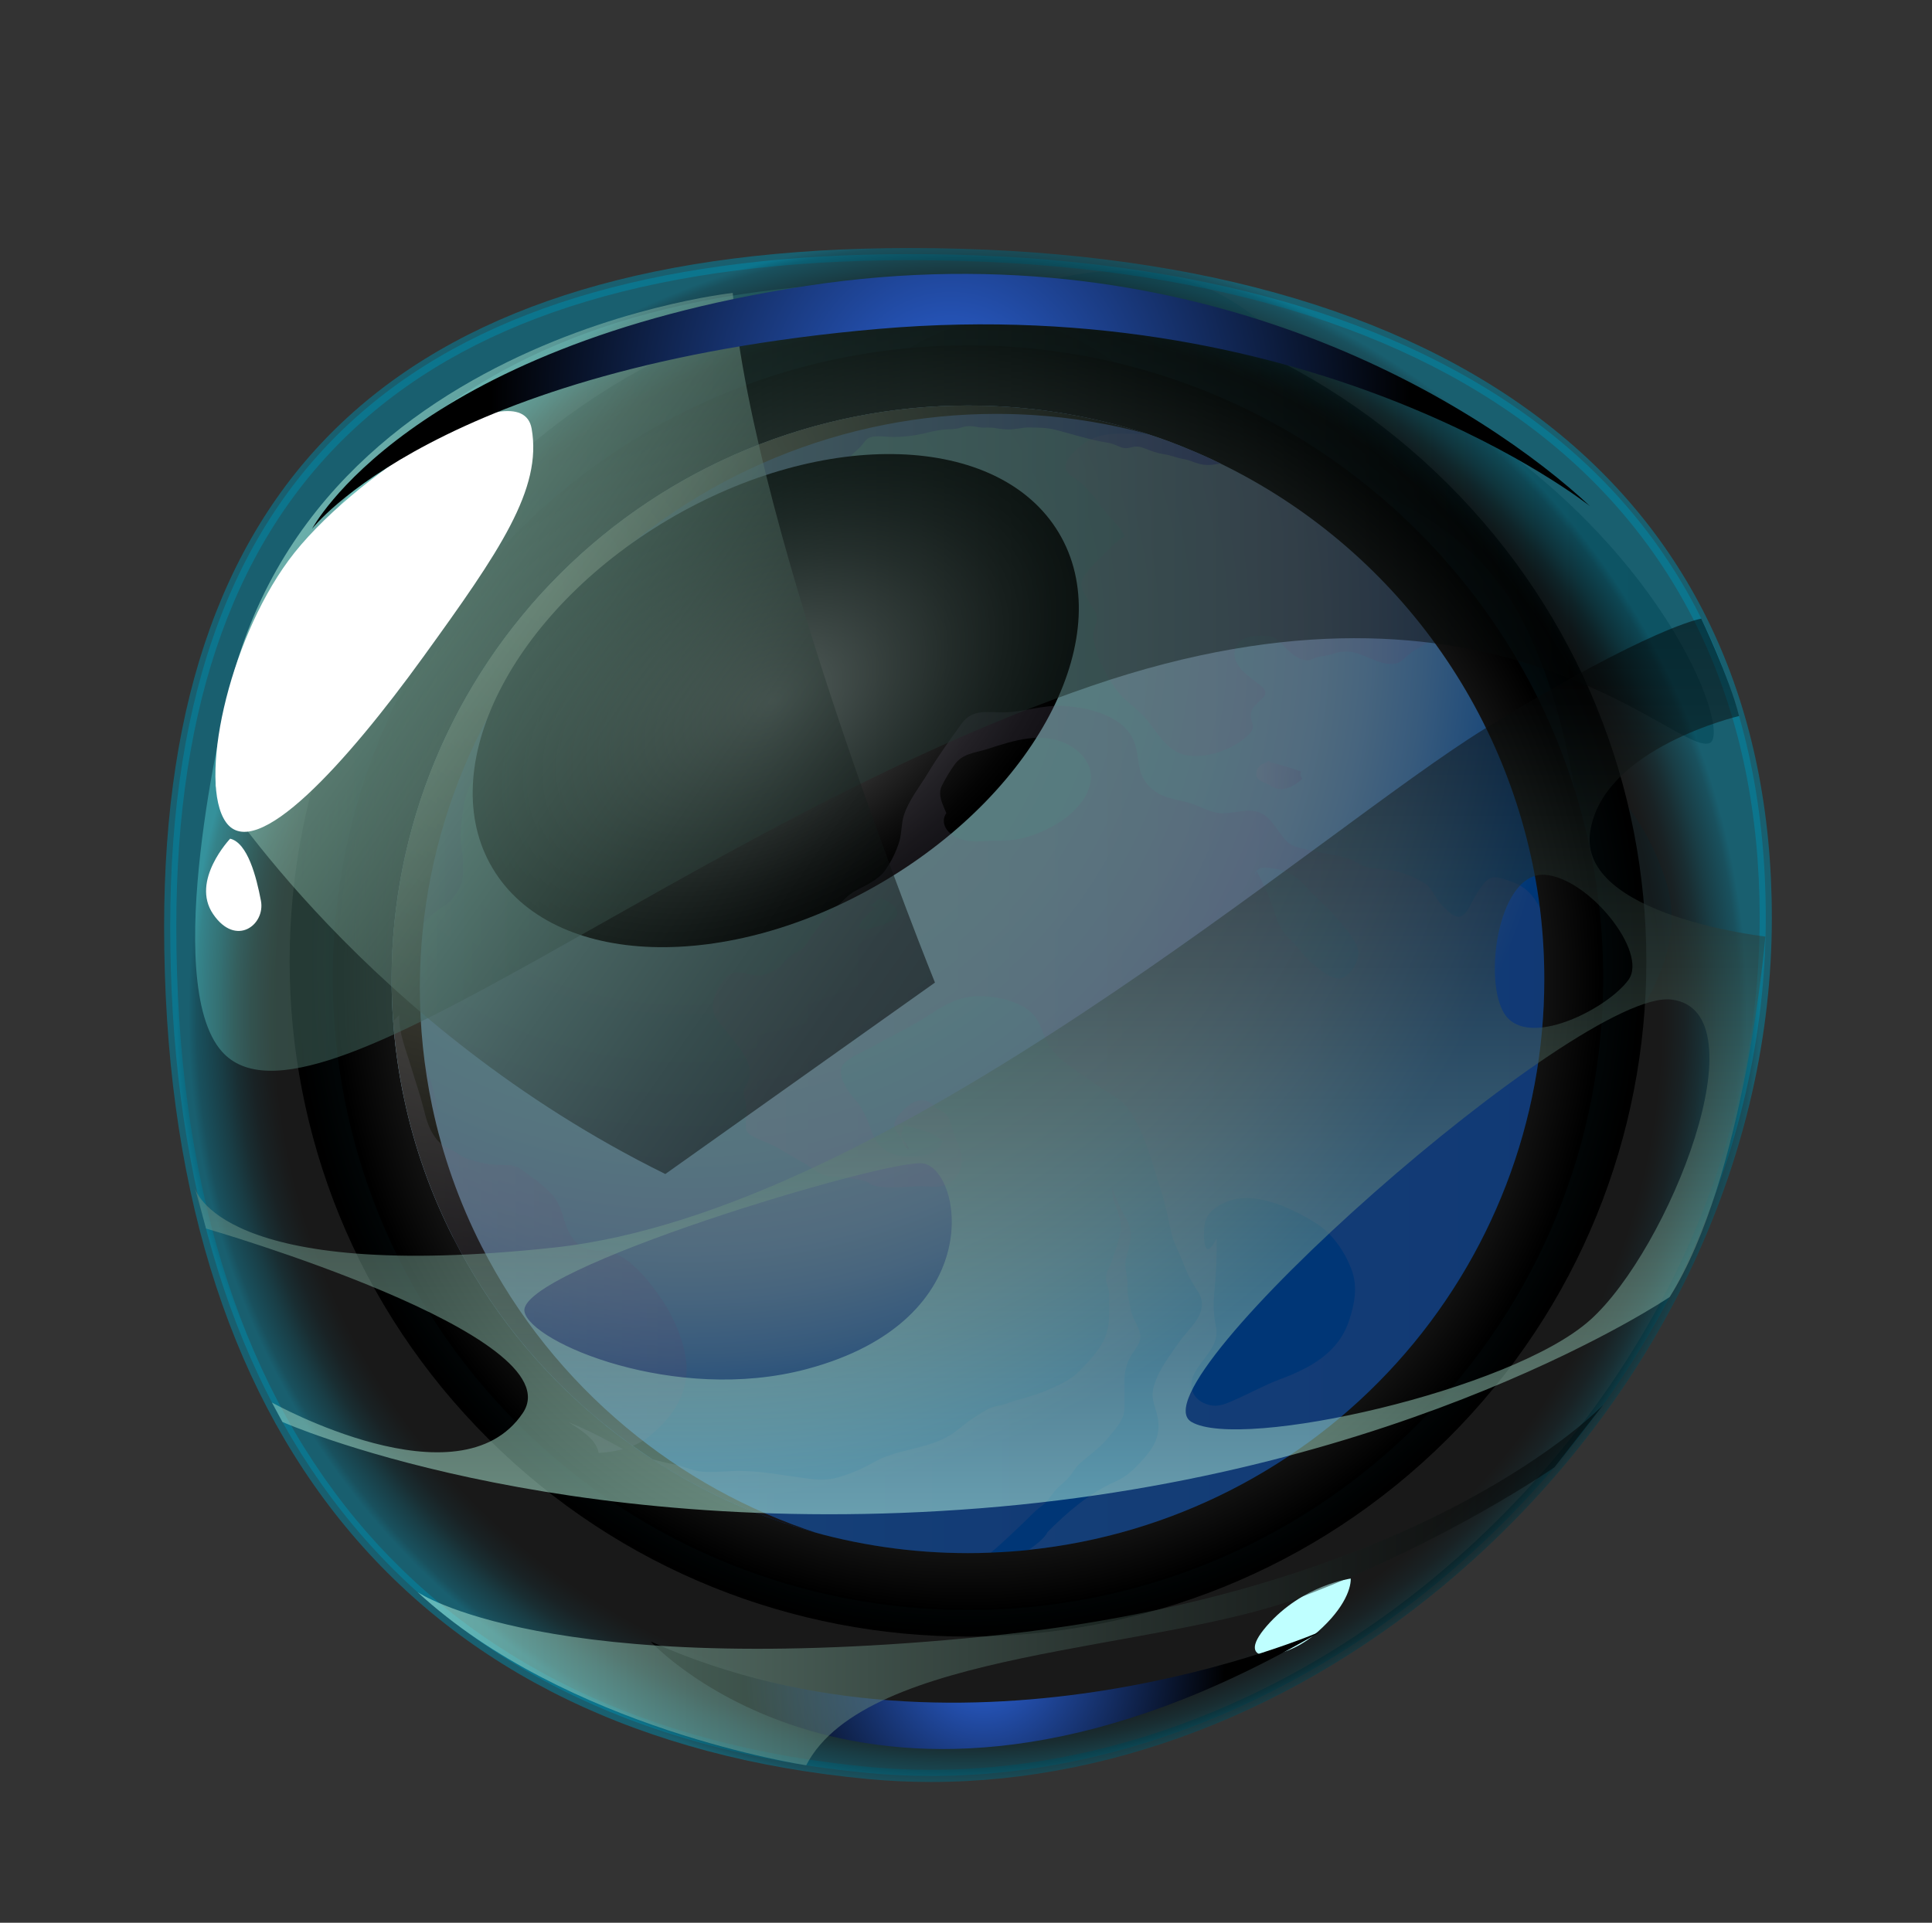
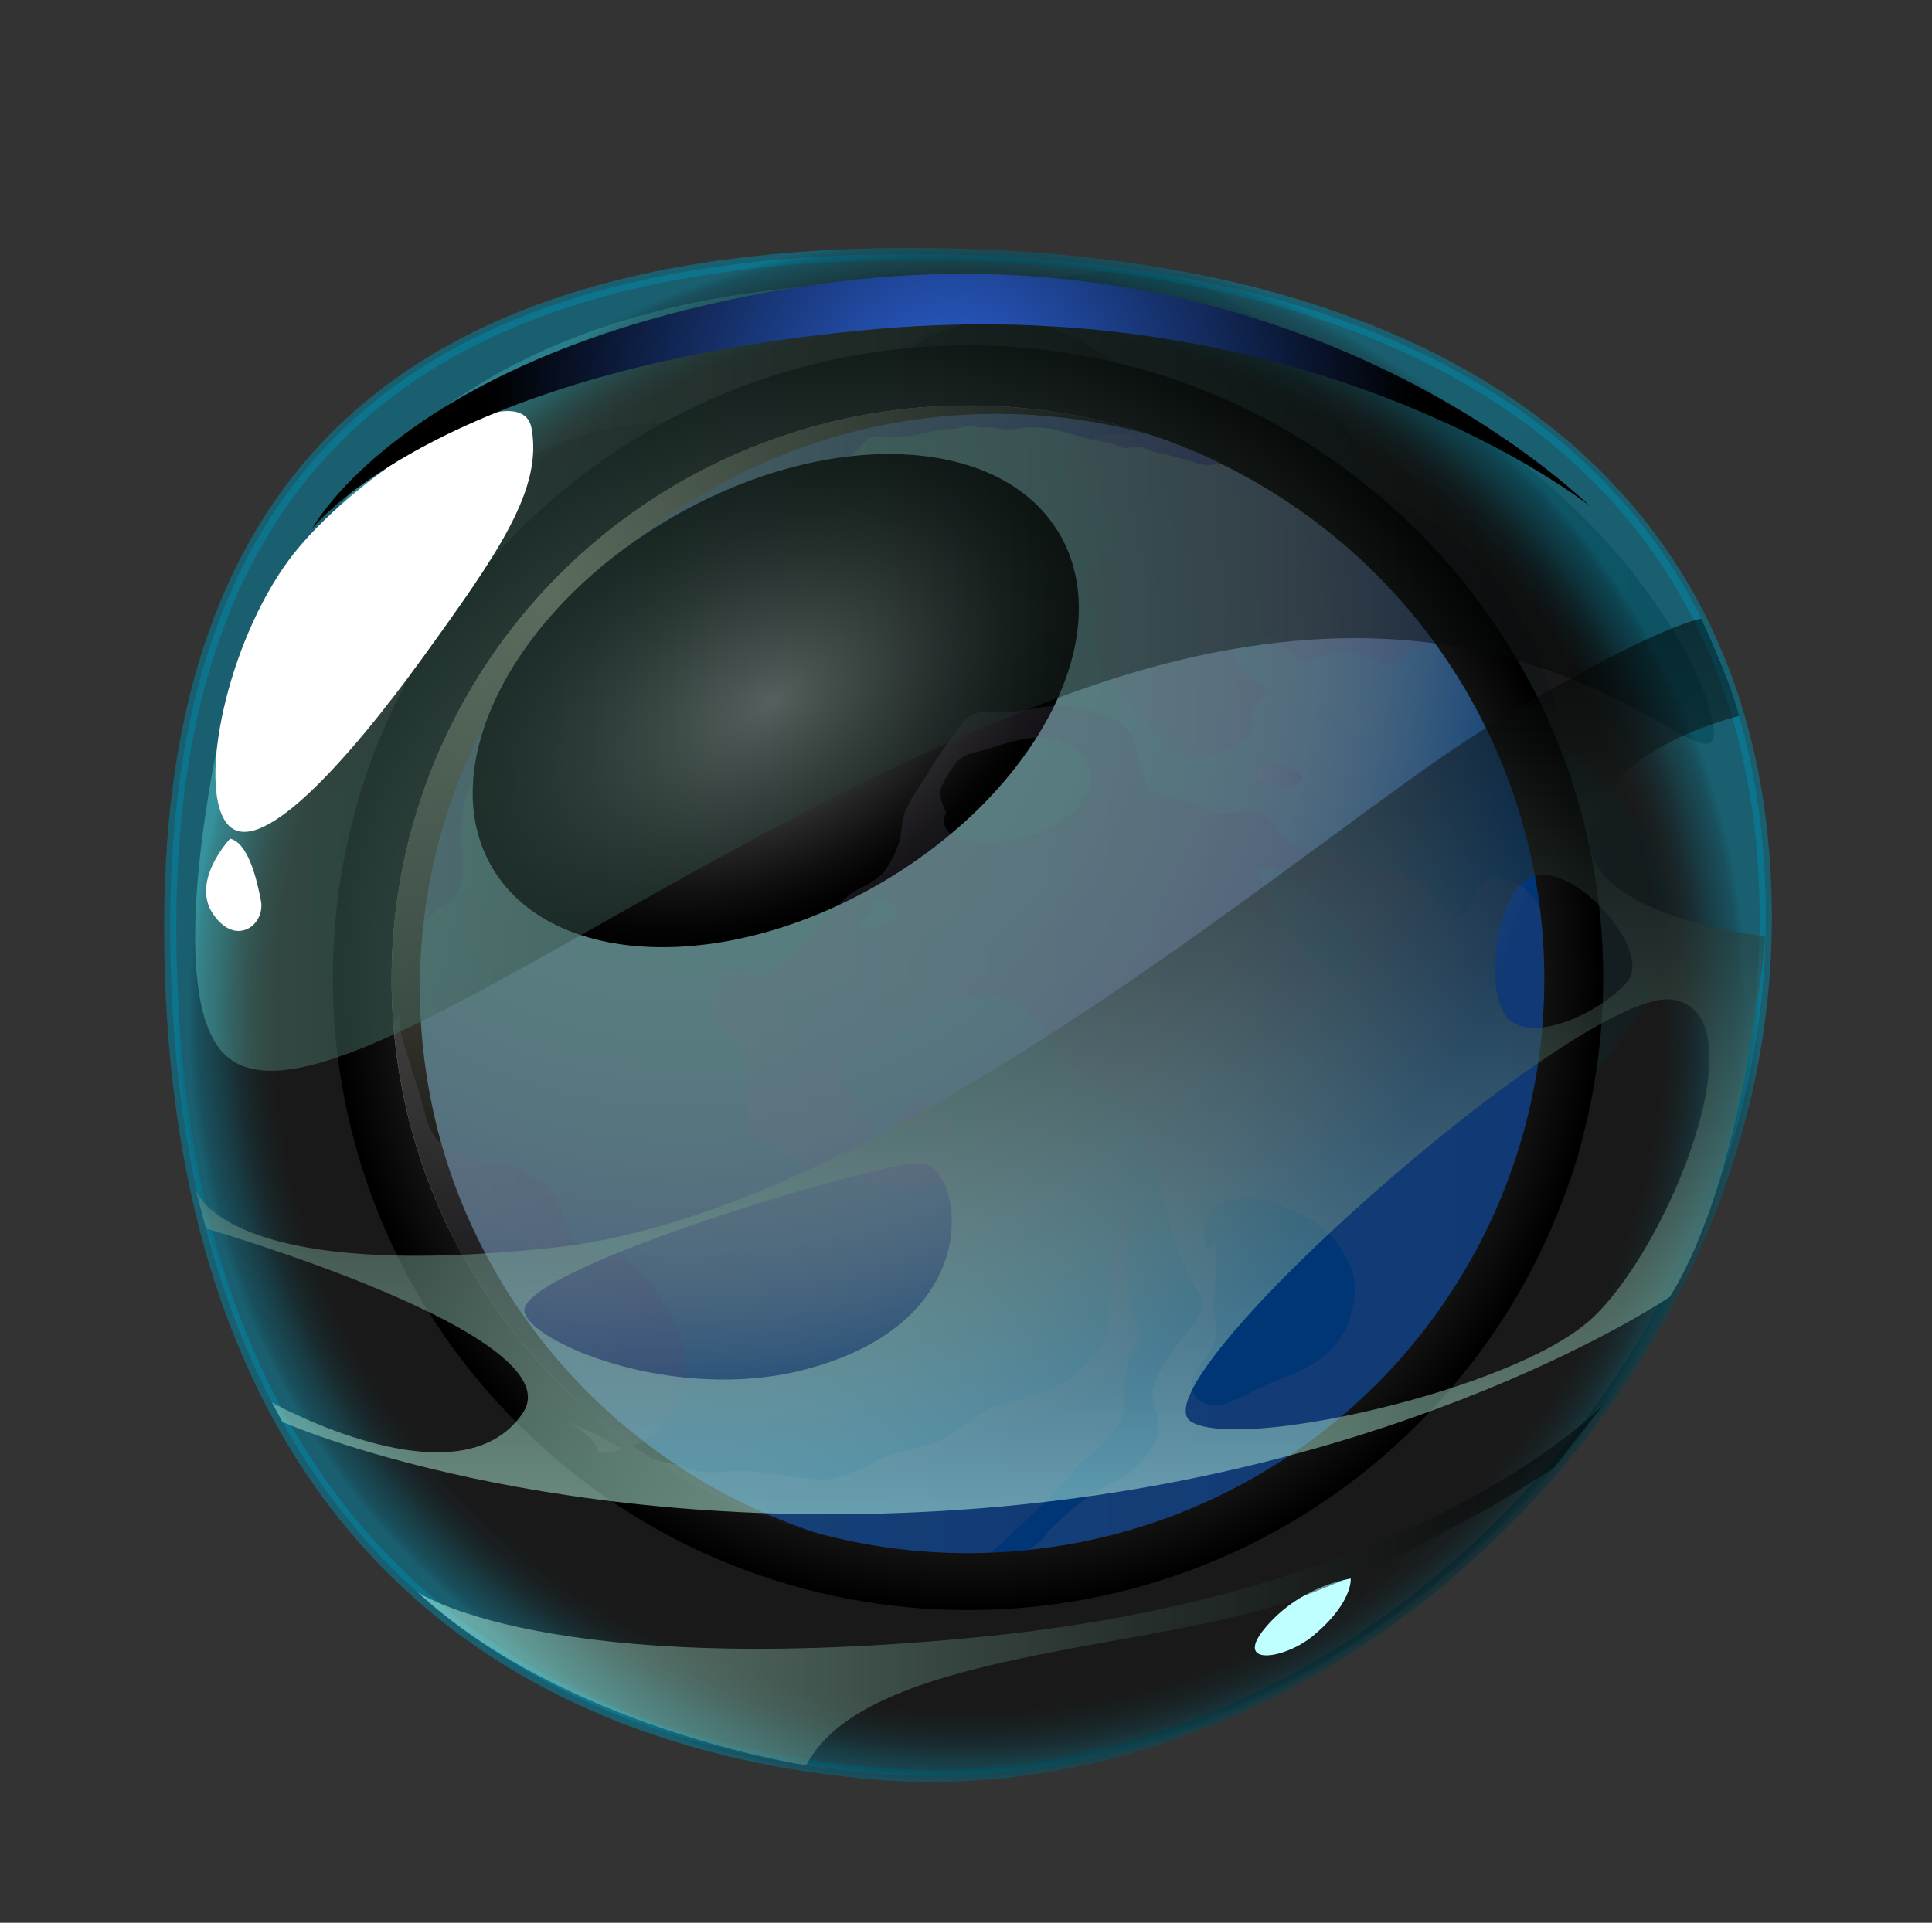
<svg xmlns="http://www.w3.org/2000/svg" width="221" height="220" viewBox="0 0 221 220" fill="none">
  <rect x="0" y="0" width="221" height="220" fill="#333333" stroke="none" />
  <path style="mix-blend-mode:screen" opacity="0.3" fill-rule="evenodd" clip-rule="evenodd" d="M84.574 163.783C65.803 148.012 66.334 150.88 57.364 135.948C48.394 121.015 35.699 117.059 35.699 100.395C35.699 80.984 70.58 68.049 79.646 59.103C88.713 50.158 113.169 27.203 133.521 31.489C153.872 35.774 160.187 65.657 167.397 75.669C174.607 85.681 185.134 85.234 190.404 100.299C195.673 115.364 173.524 129.126 165.841 142.958C158.158 156.789 113.223 187.852 84.574 163.783Z" fill="url(#paint0_radial_423_27977)" />
-   <path style="mix-blend-mode:screen" d="M165.596 164.624C195.9 134.448 195.9 85.524 165.596 55.349C135.293 25.173 86.162 25.173 55.859 55.349C25.556 85.524 25.556 134.448 55.859 164.624C86.162 194.8 135.293 194.8 165.596 164.624Z" fill="url(#paint1_radial_423_27977)" />
  <path style="mix-blend-mode:screen" opacity="0.3" fill-rule="evenodd" clip-rule="evenodd" d="M64.246 153.006C40.847 135.428 63.869 120.204 54.76 89.959C39.046 37.812 83.241 48.753 108.559 49.534C133.876 50.315 164.073 50.556 174.421 71.501C184.769 92.447 184.11 132.195 168.875 148.684C153.641 165.173 110.037 187.403 64.246 153.006Z" fill="url(#paint2_radial_423_27977)" />
  <path style="mix-blend-mode:screen" opacity="0.3" fill-rule="evenodd" clip-rule="evenodd" d="M45.442 105.367C43.813 76.224 70.352 83.902 87.66 57.453C117.519 11.834 137.65 52.502 153.397 72.255C169.144 92.007 188.454 115.134 179.072 136.524C169.691 157.914 138.775 183.079 116.302 182.14C93.828 181.201 48.621 162.395 45.442 105.367Z" fill="url(#paint3_radial_423_27977)" />
  <path style="mix-blend-mode:screen" d="M162.106 163.029C190.482 134.773 190.482 88.96 162.106 60.703C133.731 32.447 87.725 32.447 59.349 60.703C30.973 88.96 30.973 134.773 59.349 163.029C87.725 191.285 133.731 191.285 162.106 163.029Z" fill="url(#paint4_radial_423_27977)" />
  <path fill-rule="evenodd" clip-rule="evenodd" d="M176.649 112.05C176.66 128.26 170.644 143.899 159.761 155.954C148.879 168.008 133.899 175.624 117.712 177.332L117.699 177.345C116.251 177.497 114.8 177.595 113.329 177.649C112.466 177.692 111.59 177.705 110.713 177.705C97.901 177.706 85.369 173.978 74.657 166.979C73.884 166.495 73.127 165.983 72.375 165.429C71.013 164.466 69.67 163.447 68.396 162.365C61.536 156.659 55.915 149.62 51.879 141.678C49.286 136.612 47.381 131.225 46.215 125.659C46.201 125.645 46.201 125.632 46.201 125.603C45.593 122.715 45.184 119.789 44.976 116.846C44.85 115.266 44.794 113.659 44.794 112.05C44.801 94.641 51.748 77.946 64.11 65.635C76.472 53.324 93.238 46.405 110.721 46.398C112.168 46.398 113.586 46.451 115.007 46.536C120.596 46.895 126.116 47.966 131.432 49.722C131.459 49.722 131.472 49.722 131.486 49.736C133.101 50.25 134.659 50.844 136.218 51.51C137.378 51.982 138.5 52.493 139.627 53.05C149.473 57.841 157.967 64.997 164.343 73.873C170.718 82.749 174.776 93.065 176.149 103.892V103.905C176.485 106.607 176.652 109.328 176.649 112.05Z" fill="url(#paint5_radial_423_27977)" />
  <path fill-rule="evenodd" clip-rule="evenodd" d="M139.637 53.042C139.418 53.061 139.2 53.092 138.984 53.134C138.297 53.259 137.59 53.212 136.926 52.998C136.4 52.849 136.023 52.632 135.463 52.542C134.661 52.416 133.917 52.074 133.119 51.964C132.273 51.851 131.54 51.52 130.74 51.235C130.11 51.008 129.774 51.087 129.173 51.235C128.572 51.383 128.143 51.145 127.606 50.918C127.001 50.654 126.394 50.61 125.753 50.485C124.083 50.142 122.425 49.607 120.767 49.186C119.739 48.924 118.789 48.924 117.737 48.913C116.914 48.901 116.17 49.14 115.347 49.14C114.821 49.122 114.297 49.066 113.78 48.97C113.219 48.866 112.649 48.97 112.089 48.901C111.254 48.776 110.808 48.651 109.963 48.913C109.333 49.117 108.843 49.105 108.213 49.128C107.479 49.194 106.752 49.323 106.041 49.513C104.781 49.829 103.487 49.993 102.188 50.002C101.415 50.002 100.267 49.786 99.523 50.048C99.042 50.219 98.802 50.731 98.47 51.072C97.83 51.733 97.042 52.324 96.504 53.065C95.967 53.806 95.361 54.568 95.405 55.503C95.451 56.311 95.828 57.256 96.178 57.995C96.543 58.782 96.669 59.5 95.857 60.023C94.824 60.727 93.691 61.272 92.495 61.639C91.722 61.868 91.02 62.005 90.369 61.447C90.128 61.241 89.983 60.843 89.681 60.677C89.38 60.512 89.053 60.677 88.715 60.779C87.91 61.046 87.089 61.263 86.257 61.43C85.743 61.508 85.291 61.782 84.794 61.874C84.188 61.988 83.753 61.543 83.125 61.682C82.244 61.886 81.362 62.259 80.448 62.296C79.795 62.33 78.972 62.045 78.423 61.718C78.105 61.535 78.023 61.353 77.65 61.455C77.293 61.587 76.979 61.816 76.746 62.117C76.53 62.425 76.449 62.823 76.232 63.14C76.004 63.494 75.786 63.835 75.581 64.212C75.207 64.937 74.777 65.632 74.294 66.29C73.952 66.744 73.714 67.36 73.328 67.781C73.135 68.009 72.709 68.166 72.458 68.34C71.772 68.817 71.052 69.25 70.389 69.763C69.108 70.764 67.896 71.869 66.592 72.842C65.598 73.581 64.203 74.014 63.071 74.482C62.362 74.766 61.629 74.971 60.92 75.267C60.692 75.357 60.269 75.459 60.074 75.63C59.822 75.848 59.687 76.246 59.457 76.543C58.839 77.293 58.188 78.045 57.718 78.911C57.453 79.408 57.238 79.93 57.079 80.47C56.825 81.211 56.425 81.894 56.174 82.635C55.66 84.184 55.558 85.8 54.986 87.338C54.654 88.236 54.174 89.058 53.763 89.877C53.053 91.267 52.949 92.918 52.744 94.455C52.637 95.392 52.667 96.339 52.835 97.267C53.007 98.213 52.961 99.191 52.949 100.153C52.938 101.179 52.286 102.181 51.635 102.955C51.04 103.672 50.138 103.946 49.473 104.582C48.912 105.131 48.238 105.756 47.998 106.53C47.896 106.872 47.987 107.259 47.929 107.625C47.782 108.433 47.575 109.195 47.461 110.015C47.349 111.009 47.299 112.01 47.312 113.011C47.312 113.522 47.278 114.046 47.301 114.55C47.324 115.054 47.506 115.495 47.54 115.984C47.564 116.326 47.496 116.667 47.54 117.009C47.61 117.394 47.759 117.794 47.85 118.164C48.078 119.076 48.25 119.963 48.429 120.875C48.59 121.718 48.92 122.549 49.183 123.376C49.533 124.5 49.809 125.644 50.008 126.804C50.178 127.669 50.166 128.568 50.294 129.445C50.397 130.152 50.557 130.869 50.59 131.576C50.624 132.645 50.362 133.715 50.35 134.797C50.339 136.619 51.071 138.441 51.494 140.196C51.62 140.685 51.745 141.185 51.88 141.676C46.802 131.666 44.383 120.527 44.854 109.322C45.325 98.117 48.67 87.219 54.571 77.666C60.471 68.114 68.73 60.225 78.56 54.752C88.39 49.28 99.464 46.405 110.727 46.403C112.168 46.403 113.587 46.45 115.005 46.54C123.565 47.076 131.934 49.286 139.637 53.042Z" fill="url(#paint6_linear_423_27977)" />
  <path style="mix-blend-mode:screen" fill-rule="evenodd" clip-rule="evenodd" d="M71.633 163.325C64.776 157.611 59.154 150.572 55.104 142.634C52.521 137.563 50.617 132.176 49.442 126.611C49.431 126.595 49.427 126.575 49.43 126.555C48.497 122.098 48.026 117.556 48.025 113.003C48.026 104.382 49.731 95.845 53.045 87.88C56.358 79.915 61.215 72.678 67.337 66.582C73.459 60.486 80.727 55.651 88.726 52.352C96.725 49.053 105.298 47.355 113.956 47.356C115.397 47.356 116.814 47.402 118.232 47.492C122.625 47.773 126.979 48.494 131.227 49.644C125.97 47.931 120.516 46.888 114.995 46.54C113.577 46.45 112.159 46.403 110.717 46.403C102.059 46.401 93.486 48.097 85.487 51.395C77.487 54.693 70.219 59.529 64.098 65.626C57.977 71.723 53.122 78.961 49.811 86.927C46.5 94.893 44.798 103.431 44.802 112.052C44.805 116.605 45.278 121.146 46.215 125.603C46.215 125.626 46.215 125.649 46.226 125.659C47.4 131.223 49.303 136.611 51.886 141.682C56.072 149.89 61.938 157.134 69.107 162.947C76.276 168.76 84.589 173.012 93.509 175.429C85.507 172.826 78.08 168.717 71.633 163.325Z" fill="url(#paint7_radial_423_27977)" />
  <path style="mix-blend-mode:screen" d="M101.098 100.837C118.981 90.234 127.944 72.384 121.118 60.967C114.291 49.55 94.26 48.89 76.377 59.493C58.495 70.096 49.531 87.947 56.358 99.363C63.184 110.78 83.215 111.44 101.098 100.837Z" fill="url(#paint8_radial_423_27977)" />
  <g opacity="0.5">
    <g style="mix-blend-mode:multiply" opacity="0.4">
-       <path fill-rule="evenodd" clip-rule="evenodd" d="M103.123 130.316C103.108 130.267 103.099 130.216 103.096 130.164C103.482 130.593 103.888 131.022 103.971 131.494C103.606 131.494 103.206 130.676 103.123 130.316Z" fill="url(#paint9_linear_423_27977)" />
      <path fill-rule="evenodd" clip-rule="evenodd" d="M176.151 103.904V103.891C175.886 103.382 175.575 102.899 175.219 102.449C174.467 101.535 173.577 101.091 172.493 100.731C171.698 100.467 170.781 100.094 170.098 100.718C169.416 101.341 168.873 102.338 168.429 103.115C168.137 103.654 167.691 104.764 166.968 104.887C166.245 105.011 165.382 104 164.922 103.558C164.226 102.865 163.878 101.701 163.084 101.147C162.453 100.737 161.782 100.393 161.08 100.121C159.801 99.594 158.437 99.442 157.088 99.351C156.085 99.282 155.418 98.784 154.576 98.368C153.733 97.952 152.655 97.868 151.737 97.689C150.902 97.508 150.11 97.343 149.289 97.162C148.468 96.981 147.689 96.815 147.103 96.178C146.33 95.347 145.795 94.293 144.978 93.531C143.476 92.159 141.722 93.046 139.87 93.046C138.34 93.046 137.117 92.084 135.544 91.73C133.735 91.327 132.205 91.064 131.049 89.486C130.033 88.085 130.325 86.422 129.741 84.885C128.599 81.864 124.452 80.934 121.586 80.769C119.291 80.644 117.188 81.448 114.935 81.504C112.959 81.544 111.275 81.046 110.008 82.791C108.661 84.629 107.277 86.569 106.118 88.495C105.227 89.978 103.934 91.585 103.391 93.29C103.1 94.204 103.154 95.243 102.904 96.176C102.525 97.449 101.932 98.648 101.15 99.723C100.377 100.685 99.036 101.316 97.963 101.87C96.962 102.384 96.323 103.173 95.515 103.95C94.533 104.903 93.638 105.942 92.843 107.054C92.495 107.566 92.246 108.12 91.759 108.522C91.272 108.924 90.742 109.1 90.296 109.484C89.934 109.804 89.656 110.233 89.281 110.552C88.655 111.064 87.708 111.578 86.874 111.618C85.453 111.674 84.132 110.566 82.935 111.978C82.211 112.838 81.362 114.32 81.531 115.457C81.67 116.454 82.518 117.272 83.131 118.049C84.145 119.336 86.178 121.443 85.718 123.314C85.538 124.049 84.945 124.451 85.106 125.238C85.29 125.958 85.389 126.698 85.399 127.441C85.384 127.94 85.175 128.994 85.44 129.45C85.801 130.06 87.138 130.505 87.759 130.766C89.191 131.363 90.359 132.236 91.737 132.943C92.671 133.428 93.254 134.12 94.249 134.44C95.181 134.744 96.031 134.592 96.976 134.773C97.556 134.882 98.244 134.952 98.827 135.104C99.258 135.229 99.648 135.575 100.079 135.681C101.722 136.066 103.751 135.737 105.438 135.737C106.495 135.737 107.691 135.944 108.582 135.39C109.708 134.682 109.973 133.907 109.987 132.591C110.002 131.469 109.36 130.526 109.02 129.431C108.812 128.808 108.686 128.115 108.325 127.588C108.017 127.172 107.627 127.172 107.252 126.908C106.709 126.535 106.57 126.05 105.762 125.912C105.163 125.836 104.557 126.001 104.079 126.37C103.37 126.881 102.089 128.072 102.313 129.002C102.41 129.404 102.744 129.772 103.086 130.156C103.03 129.67 103.295 129.296 103.364 128.769C104.742 129.102 106.8 129.477 107.83 130.572C107.608 131.569 106.329 132.206 105.438 132.235C103.739 132.304 102.166 132.483 100.831 131.272C99.745 130.289 99.648 128.944 99.009 127.684C98.661 127.018 98.396 126.45 97.896 125.923C97.519 125.518 97.183 125.077 96.893 124.607C96.363 123.789 95.793 122.459 96.572 121.655C97.351 120.851 98.993 120.214 99.954 119.673C101.527 118.773 103.169 117.984 104.742 117.083C106.955 115.836 108.734 114.197 111.393 114.004C113.424 113.866 116.054 114.337 117.697 115.627C118.837 116.527 119.074 117.705 119.644 118.952C120.172 120.014 120.945 120.938 121.9 121.646C123.082 122.519 124.334 123.35 125.546 124.209C127.146 125.346 128.342 125.679 129.428 127.411C131.138 130.168 131.863 133.299 132.837 136.349C133.337 137.888 133.644 139.427 133.979 141.017C134.228 142.223 134.883 143.276 135.314 144.426C135.675 145.424 136.142 146.38 136.705 147.28C136.997 147.738 137.318 148.14 137.428 148.694C137.832 150.661 135.911 152.075 134.916 153.517C133.816 155.123 132.597 156.607 132.017 158.504C131.559 159.988 132.116 160.736 132.404 162.079C132.891 164.437 131.805 165.878 130.278 167.498C129.471 168.358 128.609 169.078 127.552 169.536C124.628 170.81 122.041 173.069 119.822 175.299C119.488 176.047 118.263 176.908 117.697 177.323C123.323 176.745 128.85 175.439 134.137 173.438C147.943 168.2 159.586 158.503 167.203 145.896C174.82 133.29 177.97 118.504 176.151 103.904ZM102.609 104.735C102.274 105.58 100.228 106.038 99.449 106.275C99.158 106.359 98.711 106.498 98.447 106.29C97.724 105.713 100.172 103.864 100.159 103.893L99.449 103.546C100.075 103.546 100.257 102.776 100.868 102.798C101.007 102.798 101.579 103.144 101.689 103.227C102.162 103.544 102.872 104.043 102.609 104.735ZM124.748 89.493C124.205 92.472 120.906 94.579 118.249 95.52C116.951 95.994 115.574 96.22 114.191 96.186C112.953 96.172 111.534 96.421 110.336 96.13C108.137 95.59 107.527 94.052 108.249 93.04C107.832 91.974 107.233 91.004 107.735 89.909C108.14 89.099 108.605 88.321 109.127 87.581C110.045 86.195 111.492 86.166 112.966 85.697C116.099 84.685 119.326 83.603 122.402 85.312C123.884 86.153 125.082 87.746 124.748 89.493ZM154.332 151.069C153.107 154.825 149.824 156.543 146.41 157.817C144.574 158.51 142.904 159.453 141.123 160.228C139.94 160.756 139.09 161.088 137.894 160.613C136.294 159.99 135.876 158.496 136.684 157.024C137.602 155.362 139.494 153.961 139.105 151.856C138.832 150.576 138.762 149.262 138.897 147.961C139.107 145.876 139.2 143.78 139.175 141.684C137.822 144.346 137.671 142.114 137.741 140.632C137.797 139.425 138.214 138.775 139.215 138.082C142.64 135.741 147.356 138.013 150.46 139.91C152.408 141.103 153.812 143.182 154.607 145.273C155.333 147.236 154.958 149.147 154.332 151.073V151.069ZM153.246 111.978C152.23 112.047 150.755 110.774 150.073 110.206C149.364 109.609 148.85 108.847 148.222 108.168C147.666 107.572 146.97 106.964 146.539 106.256C146.066 105.453 145.816 104.399 145.496 103.527C145.033 102.196 144.446 100.911 143.743 99.688C143.465 100.546 143.395 99.702 144.075 99.382C144.578 99.147 145.44 99.328 145.955 99.411C147.43 99.688 148.361 100.312 149.364 101.42C150.435 102.598 151.683 103.65 152.732 104.843C153.581 105.826 155.349 107.697 155.389 109.055C155.418 110.029 154.319 111.895 153.246 111.982V111.978Z" fill="url(#paint10_linear_423_27977)" />
      <path fill-rule="evenodd" clip-rule="evenodd" d="M163.795 73.114C163.216 73.655 162.443 74.001 161.67 74.486C161.1 74.846 160.51 75.594 159.931 75.833C159.136 76.166 158.01 75.847 157.287 75.556C155.478 74.823 154.336 74.144 152.429 74.836C151.832 75.058 151.345 75.029 150.746 75.169C150.259 75.279 150.134 75.542 149.536 75.542C148.408 75.542 147.364 74.475 146.638 73.686C145.761 72.758 145.37 72.743 144.091 72.743C142.895 72.729 141.502 73.076 141.239 74.49C140.918 76.193 143.005 77.496 144.105 78.356C145.705 79.616 143.923 79.949 143.27 81.126C142.617 82.304 143.882 82.928 142.949 83.94C141.14 85.893 136.883 87.334 134.489 85.962C132.82 85 132.025 83.191 130.717 81.833C129.981 81.063 129.077 80.447 128.338 79.672C127.239 78.517 126.418 76.978 125.805 75.542C126.385 77.082 125.403 74.906 125.082 73.089C124.943 72.271 125.318 71.732 125.469 70.984C125.622 70.193 125.175 69.876 124.827 69.252C124.188 68.046 123.144 67.049 124.118 65.76C124.724 64.967 125.399 64.23 126.136 63.556C126.874 62.85 127.639 61.907 128.586 61.44C128.709 60.872 126.914 59.154 126.526 58.655C125.608 57.501 124.731 56.175 123.604 55.205C123.158 54.82 122.296 54.414 122.018 53.903C121.405 52.738 123.227 51.284 124.022 50.73C125.399 49.767 126.651 49.621 128.273 49.621C129.289 49.635 130.36 49.648 131.432 49.717C131.459 49.717 131.473 49.717 131.486 49.731C133.102 50.245 134.659 50.839 136.219 51.505C137.378 51.976 138.501 52.488 139.627 53.044C149.181 57.702 157.467 64.585 163.782 73.11L163.795 73.114Z" fill="url(#paint11_linear_423_27977)" />
      <path fill-rule="evenodd" clip-rule="evenodd" d="M144.8 87.086C146.168 87.419 147.516 87.816 148.843 88.275C148.638 88.558 148.79 88.899 148.966 89.099C148.449 89.628 147.8 90.011 147.086 90.211C146.205 90.413 145.84 90.184 145.171 89.799C144.503 89.414 143.695 89.391 143.722 88.496C143.753 87.534 144.7 87.203 145.503 87.086H144.8Z" fill="url(#paint12_linear_423_27977)" />
      <path fill-rule="evenodd" clip-rule="evenodd" d="M69.865 165.041C70.325 165.305 70.796 165.555 71.27 165.811C70.36 166.051 69.427 166.195 68.487 166.242C68.279 165.355 67.834 164.385 64.994 162.707C66.664 163.385 68.291 164.164 69.865 165.041Z" fill="url(#paint13_linear_423_27977)" />
      <path fill-rule="evenodd" clip-rule="evenodd" d="M129.326 155.202C128.827 156.104 128.587 157.125 128.63 158.154C128.63 159.137 128.657 160.136 128.63 161.119C128.603 162.478 127.683 163.365 126.877 164.377C125.911 165.581 124.719 166.413 123.565 167.411C122.986 167.923 122.661 168.629 122.132 169.184C121.602 169.738 120.972 170.182 120.532 170.75C120.016 171.429 119.863 171.789 119.154 172.316C118.346 172.894 117.749 173.59 117.028 174.269C115.846 175.378 114.649 176.578 113.341 177.65C112.478 177.693 111.602 177.706 110.725 177.706C97.913 177.707 85.381 173.979 74.669 166.98C75.442 167.173 76.199 167.383 76.966 167.521C77.855 167.689 78.594 168.006 79.428 168.229C80.905 168.645 82.879 168.312 84.41 168.299C86.791 168.299 89.048 168.714 91.382 169.032C93.052 169.268 94.319 169.517 95.975 169.005C97.344 168.605 98.66 168.047 99.898 167.342C102.487 165.832 105.562 165.887 108.261 164.456C109.421 163.846 110.335 162.863 111.463 162.17C112.043 161.823 112.895 161.208 113.521 161.015C114.064 160.834 114.551 160.823 115.107 160.613C116.46 160.099 117.877 159.822 119.214 159.297C120.373 158.852 122.192 158.064 123.109 157.203C124.306 156.095 126.008 154.267 126.518 152.741C126.881 151.689 126.881 150.732 126.881 149.61C126.881 149.139 126.866 148.648 126.881 148.183C126.881 147.573 126.742 147.351 126.603 146.88C126.269 145.702 126.895 145.26 127.183 144.29C127.461 143.403 127.782 142.627 128.004 141.698C128.309 140.464 128.24 139.801 127.838 138.552C127.699 138.08 127.391 137.486 127.308 137.07C127.196 136.599 127.239 136.127 127.21 135.629C127.225 136.225 127.892 137.526 128.087 138.026C128.505 139.037 129.283 139.897 129.339 141.005C129.395 142.058 129.048 142.987 128.812 143.984C128.534 145.108 129.005 145.827 128.978 146.949C128.935 147.418 128.963 147.89 129.061 148.35C129.2 148.904 129.243 149.389 129.353 149.93C129.562 150.83 130.19 151.689 130.398 152.535C130.659 153.582 129.786 154.4 129.326 155.202Z" fill="url(#paint14_linear_423_27977)" />
    </g>
    <path style="mix-blend-mode:multiply" opacity="0.4" fill-rule="evenodd" clip-rule="evenodd" d="M78.534 156.256C78.727 159.637 76.669 162.504 74.068 164.486C73.555 164.879 72.987 165.197 72.383 165.429C71.02 164.467 69.677 163.447 68.404 162.365C61.544 156.659 55.923 149.62 51.886 141.678C49.291 136.612 47.384 131.225 46.215 125.659C46.201 125.645 46.201 125.632 46.201 125.603C45.593 122.715 45.184 119.789 44.976 116.846C45.198 116.625 45.42 116.403 45.658 116.14C45.629 118.287 46.431 120.061 47.05 122.153C47.509 123.706 48.05 125.216 48.441 126.781C48.762 128.056 49.04 129.178 49.861 130.244C50.389 130.937 50.862 131.206 51.641 131.547C52.24 131.811 52.7 132.317 53.297 132.53C54.682 133.04 56.148 133.301 57.625 133.3C58.364 133.286 58.752 133.3 59.378 133.646C59.811 133.896 60.186 134.243 60.603 134.52C61.565 135.169 62.447 135.927 63.233 136.779C64.429 138.126 64.392 139.992 65.349 141.476C66.141 142.723 67.324 143.112 68.785 143.112C71.683 143.125 74.213 146.506 75.716 148.709C77.115 150.764 78.394 153.776 78.534 156.256Z" fill="url(#paint15_linear_423_27977)" />
  </g>
  <path style="mix-blend-mode:screen" opacity="0.5" fill-rule="evenodd" clip-rule="evenodd" d="M25.842 80.749C25.842 80.749 18.215 112.332 25.409 120.342C35.768 131.888 78.441 94.409 124.804 78.496C171.167 62.583 191.776 86.578 195.563 85.025C199.35 83.472 181.146 37.179 117.867 32.717C54.588 28.254 35.821 56.244 25.842 80.749Z" fill="url(#paint16_linear_423_27977)" />
  <path style="mix-blend-mode:screen" opacity="0.5" fill-rule="evenodd" clip-rule="evenodd" d="M201.984 105.03C201.984 159.303 150.991 207.704 99.376 202.868C45.119 197.782 19.471 160.302 19.471 106.027C19.471 51.752 49.594 29.075 104.099 29.075C158.603 29.075 201.984 50.755 201.984 105.03Z" fill="url(#paint17_radial_423_27977)" />
  <g style="mix-blend-mode:screen" opacity="0.5">
    <path d="M106.475 203.89C104.081 203.89 101.697 203.779 99.326 203.557C47.374 198.691 18.775 164.053 18.775 106.028C18.775 53.783 46.684 28.383 104.099 28.383C166.748 28.383 202.68 56.319 202.68 105.031C202.68 132.024 190.251 158.773 168.58 178.417C150.477 194.829 128.199 203.89 106.475 203.89ZM104.099 29.768C47.621 29.768 20.166 54.712 20.166 106.028C20.166 163.239 48.323 197.386 99.449 202.178C122.98 204.381 147.834 195.348 167.642 177.393C189.026 158.011 201.289 131.635 201.289 105.031C201.289 57.2 165.865 29.768 104.099 29.768Z" fill="url(#paint18_radial_423_27977)" />
  </g>
-   <path style="mix-blend-mode:screen" opacity="0.5" fill-rule="evenodd" clip-rule="evenodd" d="M24.64 89.959C24.64 89.959 41.931 117.476 76.105 134.33L106.949 112.425C106.949 112.425 86.273 61.432 83.817 33.518C83.817 33.518 27.558 39.512 24.64 89.959Z" fill="url(#paint19_linear_423_27977)" />
  <path fill-rule="evenodd" clip-rule="evenodd" d="M25.838 94.064C29.223 98.875 39.656 87.282 48.421 75.159C57.187 63.036 62.041 55.951 60.812 49.036C59.583 42.12 40.004 54.585 33.009 64.12C26.014 73.654 22.675 89.573 25.838 94.064Z" fill="white" />
  <path fill-rule="evenodd" clip-rule="evenodd" d="M26.327 95.962C26.327 95.962 21.768 100.763 24.379 104.592C26.99 108.421 30.369 105.812 29.848 103.064C29.326 100.316 28.325 96.439 26.327 95.962Z" fill="white" />
  <path fill-rule="evenodd" clip-rule="evenodd" d="M154.512 180.618C154.512 180.618 149.016 181.326 144.92 186.023C140.823 190.72 146.819 189.953 150.185 187.178C153.552 184.403 154.535 181.936 154.512 180.618Z" fill="#BFFFFF" />
-   <path style="mix-blend-mode:screen" fill-rule="evenodd" clip-rule="evenodd" d="M151.161 186.633C151.161 186.633 110.995 204.234 74.427 187.818C74.427 187.818 100.53 216.278 151.161 186.633Z" fill="url(#paint20_radial_423_27977)" />
  <path style="mix-blend-mode:screen" fill-rule="evenodd" clip-rule="evenodd" d="M35.699 60.503C35.699 60.503 46.669 39.698 92.218 32.717C137.768 25.736 170.137 46.916 181.892 57.925C181.892 57.925 151.009 33.25 100.489 37.633C49.969 42.017 35.699 60.503 35.699 60.503Z" fill="url(#paint21_radial_423_27977)" />
  <path style="mix-blend-mode:screen" opacity="0.5" fill-rule="evenodd" clip-rule="evenodd" d="M181.899 95.173C183.304 85.584 198.931 81.927 198.931 81.927C197.791 77.422 194.603 70.785 194.603 70.785C194.603 70.785 188.926 71.686 169.986 83.293C151.047 94.9 101.809 138.584 63.413 142.74C25.017 146.896 22.311 135.969 22.311 135.969L23.568 140.566C23.568 140.566 65.793 152.779 59.805 161.674C52.551 172.45 31.11 160.477 31.11 160.477L32.302 162.694C32.302 162.694 63.152 176.441 112.12 172.575C161.088 168.709 190.999 148.397 190.999 148.397C199.654 134.597 201.938 107.159 201.938 107.159C201.938 107.159 180.479 104.763 181.899 95.173ZM92.219 156.664C77.256 160.628 60.69 153.635 59.995 150.075C59.077 145.293 100.901 132.74 105.448 133.099C109.994 133.459 113.461 151.039 92.219 156.664ZM176.709 100.091C181.72 100.438 188.566 108.943 186.284 112.106C184.002 115.27 175.555 119.69 172.493 116.513C169.43 113.336 171.157 99.722 176.709 100.095V100.091ZM181.892 151.035C172.931 159.086 141.919 166.021 136.288 162.694C129.26 158.551 180.674 113.049 191.21 114.369C201.745 115.689 190.868 143.002 181.892 151.039V151.035Z" fill="url(#paint22_linear_423_27977)" />
  <path style="mix-blend-mode:screen" opacity="0.5" fill-rule="evenodd" clip-rule="evenodd" d="M47.761 182.166C47.761 182.166 62.466 192.308 112.796 187.228C163.126 182.148 183.387 160.747 183.387 160.747L177.82 167.878C177.82 167.878 165.7 176.318 148.966 182.681C132.232 189.045 99.138 188.672 92.218 201.981C92.218 201.981 64.8 197.867 47.761 182.166Z" fill="url(#paint23_linear_423_27977)" />
  <defs>
    <radialGradient id="paint0_radial_423_27977" cx="0" cy="0" r="1" gradientUnits="userSpaceOnUse" gradientTransform="translate(114.052 126.834) scale(114.564 114.082)">
      <stop stop-color="#31D1F9" />
      <stop offset="1" />
    </radialGradient>
    <radialGradient id="paint1_radial_423_27977" cx="0" cy="0" r="1" gradientUnits="userSpaceOnUse" gradientTransform="translate(110.727 109.986) scale(77.596 77.269)">
      <stop stop-color="#31D1F9" />
      <stop offset="1" />
    </radialGradient>
    <radialGradient id="paint2_radial_423_27977" cx="0" cy="0" r="1" gradientUnits="userSpaceOnUse" gradientTransform="translate(116.926 131.324) scale(96.722 96.316)">
      <stop stop-color="#31D1F9" />
      <stop offset="1" />
    </radialGradient>
    <radialGradient id="paint3_radial_423_27977" cx="0" cy="0" r="1" gradientUnits="userSpaceOnUse" gradientTransform="translate(90.394 152.269) rotate(49.671) scale(96.483 96.55)">
      <stop stop-color="#31D1F9" />
      <stop offset="1" />
    </radialGradient>
    <radialGradient id="paint4_radial_423_27977" cx="0" cy="0" r="1" gradientUnits="userSpaceOnUse" gradientTransform="translate(110.727 111.866) scale(72.661 72.355)">
      <stop stop-color="#FFFFF9" />
      <stop offset="0.09" stop-color="#F9F9F3" />
      <stop offset="0.22" stop-color="#E8E8E3" />
      <stop offset="0.36" stop-color="#CCCCC7" />
      <stop offset="0.52" stop-color="#A5A5A1" />
      <stop offset="0.68" stop-color="#737370" />
      <stop offset="0.86" stop-color="#373736" />
      <stop offset="1" />
    </radialGradient>
    <radialGradient id="paint5_radial_423_27977" cx="0" cy="0" r="1" gradientUnits="userSpaceOnUse" gradientTransform="translate(78.615 71.761) scale(110.518 110.053)">
      <stop offset="0.01" stop-color="#B1FFFF" />
      <stop offset="0.29" stop-color="#B1FDFF" />
      <stop offset="0.44" stop-color="#AFF5FF" />
      <stop offset="0.55" stop-color="#ACE8FF" />
      <stop offset="0.62" stop-color="#A9DBFF" />
      <stop offset="0.65" stop-color="#A2D7FE" />
      <stop offset="0.7" stop-color="#8FCAFC" />
      <stop offset="0.76" stop-color="#6FB5F9" />
      <stop offset="0.82" stop-color="#4399F4" />
      <stop offset="0.89" stop-color="#0C75EE" />
      <stop offset="0.91" stop-color="#006DED" />
    </radialGradient>
    <linearGradient id="paint6_linear_423_27977" x1="44.802" y1="94.043" x2="139.637" y2="94.043" gradientUnits="userSpaceOnUse">
      <stop offset="0.01" stop-color="#B0E1FF" />
      <stop offset="0.29" stop-color="#ADDEFF" />
      <stop offset="0.5" stop-color="#A5D5FF" />
      <stop offset="0.68" stop-color="#98C5FF" />
      <stop offset="0.85" stop-color="#85AEFF" />
      <stop offset="1" stop-color="#6D93FF" />
    </linearGradient>
    <radialGradient id="paint7_radial_423_27977" cx="0" cy="0" r="1" gradientUnits="userSpaceOnUse" gradientTransform="translate(62.551 67.368) scale(86.773 86.408)">
      <stop stop-color="#FFFFD9" />
      <stop offset="1" />
    </radialGradient>
    <radialGradient id="paint8_radial_423_27977" cx="0" cy="0" r="1" gradientUnits="userSpaceOnUse" gradientTransform="translate(88.42 80.229) rotate(-30.664) scale(37.712 24.114)">
      <stop stop-color="white" />
      <stop offset="0.17" stop-color="#C5C5C5" />
      <stop offset="0.4" stop-color="#808080" />
      <stop offset="0.6" stop-color="#494949" />
      <stop offset="0.78" stop-color="#212121" />
      <stop offset="0.92" stop-color="#090909" />
      <stop offset="1" />
    </radialGradient>
    <linearGradient id="paint9_linear_423_27977" x1="103.096" y1="130.828" x2="103.971" y2="130.828" gradientUnits="userSpaceOnUse">
      <stop stop-color="#E8DDFF" />
      <stop offset="1" stop-color="#AA8AD8" />
    </linearGradient>
    <linearGradient id="paint10_linear_423_27977" x1="81.505" y1="129.04" x2="176.653" y2="129.04" gradientUnits="userSpaceOnUse">
      <stop stop-color="#E8DDFF" />
      <stop offset="1" stop-color="#AA8AD8" />
    </linearGradient>
    <linearGradient id="paint11_linear_423_27977" x1="121.911" y1="68.063" x2="163.795" y2="68.063" gradientUnits="userSpaceOnUse">
      <stop stop-color="#E8DDFF" />
      <stop offset="1" stop-color="#AA8AD8" />
    </linearGradient>
    <linearGradient id="paint12_linear_423_27977" x1="143.722" y1="88.685" x2="148.966" y2="88.685" gradientUnits="userSpaceOnUse">
      <stop stop-color="#E8DDFF" />
      <stop offset="1" stop-color="#AA8AD8" />
    </linearGradient>
    <linearGradient id="paint13_linear_423_27977" x1="64.994" y1="164.466" x2="71.27" y2="164.466" gradientUnits="userSpaceOnUse">
      <stop stop-color="#E8DDFF" />
      <stop offset="1" stop-color="#AA8AD8" />
    </linearGradient>
    <linearGradient id="paint14_linear_423_27977" x1="74.665" y1="156.665" x2="130.447" y2="156.665" gradientUnits="userSpaceOnUse">
      <stop stop-color="#E8DDFF" />
      <stop offset="1" stop-color="#AA8AD8" />
    </linearGradient>
    <linearGradient id="paint15_linear_423_27977" x1="44.984" y1="140.783" x2="78.547" y2="140.783" gradientUnits="userSpaceOnUse">
      <stop stop-color="#E8DDFF" />
      <stop offset="1" stop-color="#AA8AD8" />
    </linearGradient>
    <linearGradient id="paint16_linear_423_27977" x1="22.319" y1="77.378" x2="196.038" y2="77.378" gradientUnits="userSpaceOnUse">
      <stop stop-color="#A4FFE8" />
      <stop offset="0.2" stop-color="#78BBAA" />
      <stop offset="0.42" stop-color="#4E796E" />
      <stop offset="0.61" stop-color="#2C453F" />
      <stop offset="0.78" stop-color="#141F1D" />
      <stop offset="0.91" stop-color="#050808" />
      <stop offset="1" />
    </linearGradient>
    <radialGradient id="paint17_radial_423_27977" cx="0" cy="0" r="1" gradientUnits="userSpaceOnUse" gradientTransform="translate(110.729 116.139) scale(89.364 88.988)">
      <stop offset="0.89" />
      <stop offset="0.9" stop-color="#000506" />
      <stop offset="0.92" stop-color="#001217" />
      <stop offset="0.94" stop-color="#002932" />
      <stop offset="0.96" stop-color="#004858" />
      <stop offset="0.99" stop-color="#006F89" />
      <stop offset="1" stop-color="#008BAB" />
    </radialGradient>
    <radialGradient id="paint18_radial_423_27977" cx="0" cy="0" r="1" gradientUnits="userSpaceOnUse" gradientTransform="translate(110.728 116.137) scale(90.06 89.681)">
      <stop offset="0.89" />
      <stop offset="0.9" stop-color="#000506" />
      <stop offset="0.92" stop-color="#001217" />
      <stop offset="0.94" stop-color="#002932" />
      <stop offset="0.96" stop-color="#004858" />
      <stop offset="0.99" stop-color="#006F89" />
      <stop offset="1" stop-color="#008BAB" />
    </radialGradient>
    <linearGradient id="paint19_linear_423_27977" x1="38.076" y1="55.621" x2="110.889" y2="106.821" gradientUnits="userSpaceOnUse">
      <stop stop-color="#BDFFE8" />
      <stop offset="0.2" stop-color="#8BBBAA" />
      <stop offset="0.42" stop-color="#5A796E" />
      <stop offset="0.61" stop-color="#33453F" />
      <stop offset="0.78" stop-color="#171F1D" />
      <stop offset="0.91" stop-color="#060808" />
      <stop offset="1" />
    </linearGradient>
    <radialGradient id="paint20_radial_423_27977" cx="0" cy="0" r="1" gradientUnits="userSpaceOnUse" gradientTransform="translate(112.522 190.066) rotate(-12.045) scale(27.636 27.529)">
      <stop stop-color="#2C63D9" />
      <stop offset="1" />
    </radialGradient>
    <radialGradient id="paint21_radial_423_27977" cx="0" cy="0" r="1" gradientUnits="userSpaceOnUse" gradientTransform="translate(108.796 45.919) scale(52.715 52.493)">
      <stop stop-color="#2C63D9" />
      <stop offset="1" />
    </radialGradient>
    <linearGradient id="paint22_linear_423_27977" x1="112.126" y1="173.264" x2="112.126" y2="70.785" gradientUnits="userSpaceOnUse">
      <stop stop-color="#BDFFE8" />
      <stop offset="0.2" stop-color="#8BBBAA" />
      <stop offset="0.42" stop-color="#5A796E" />
      <stop offset="0.61" stop-color="#33453F" />
      <stop offset="0.78" stop-color="#171F1D" />
      <stop offset="0.91" stop-color="#060808" />
      <stop offset="1" />
    </linearGradient>
    <linearGradient id="paint23_linear_423_27977" x1="47.761" y1="181.365" x2="183.387" y2="181.365" gradientUnits="userSpaceOnUse">
      <stop stop-color="#BDFFE8" />
      <stop offset="0.2" stop-color="#8BBBAA" />
      <stop offset="0.42" stop-color="#5A796E" />
      <stop offset="0.61" stop-color="#33453F" />
      <stop offset="0.78" stop-color="#171F1D" />
      <stop offset="0.91" stop-color="#060808" />
      <stop offset="1" />
    </linearGradient>
  </defs>
</svg>